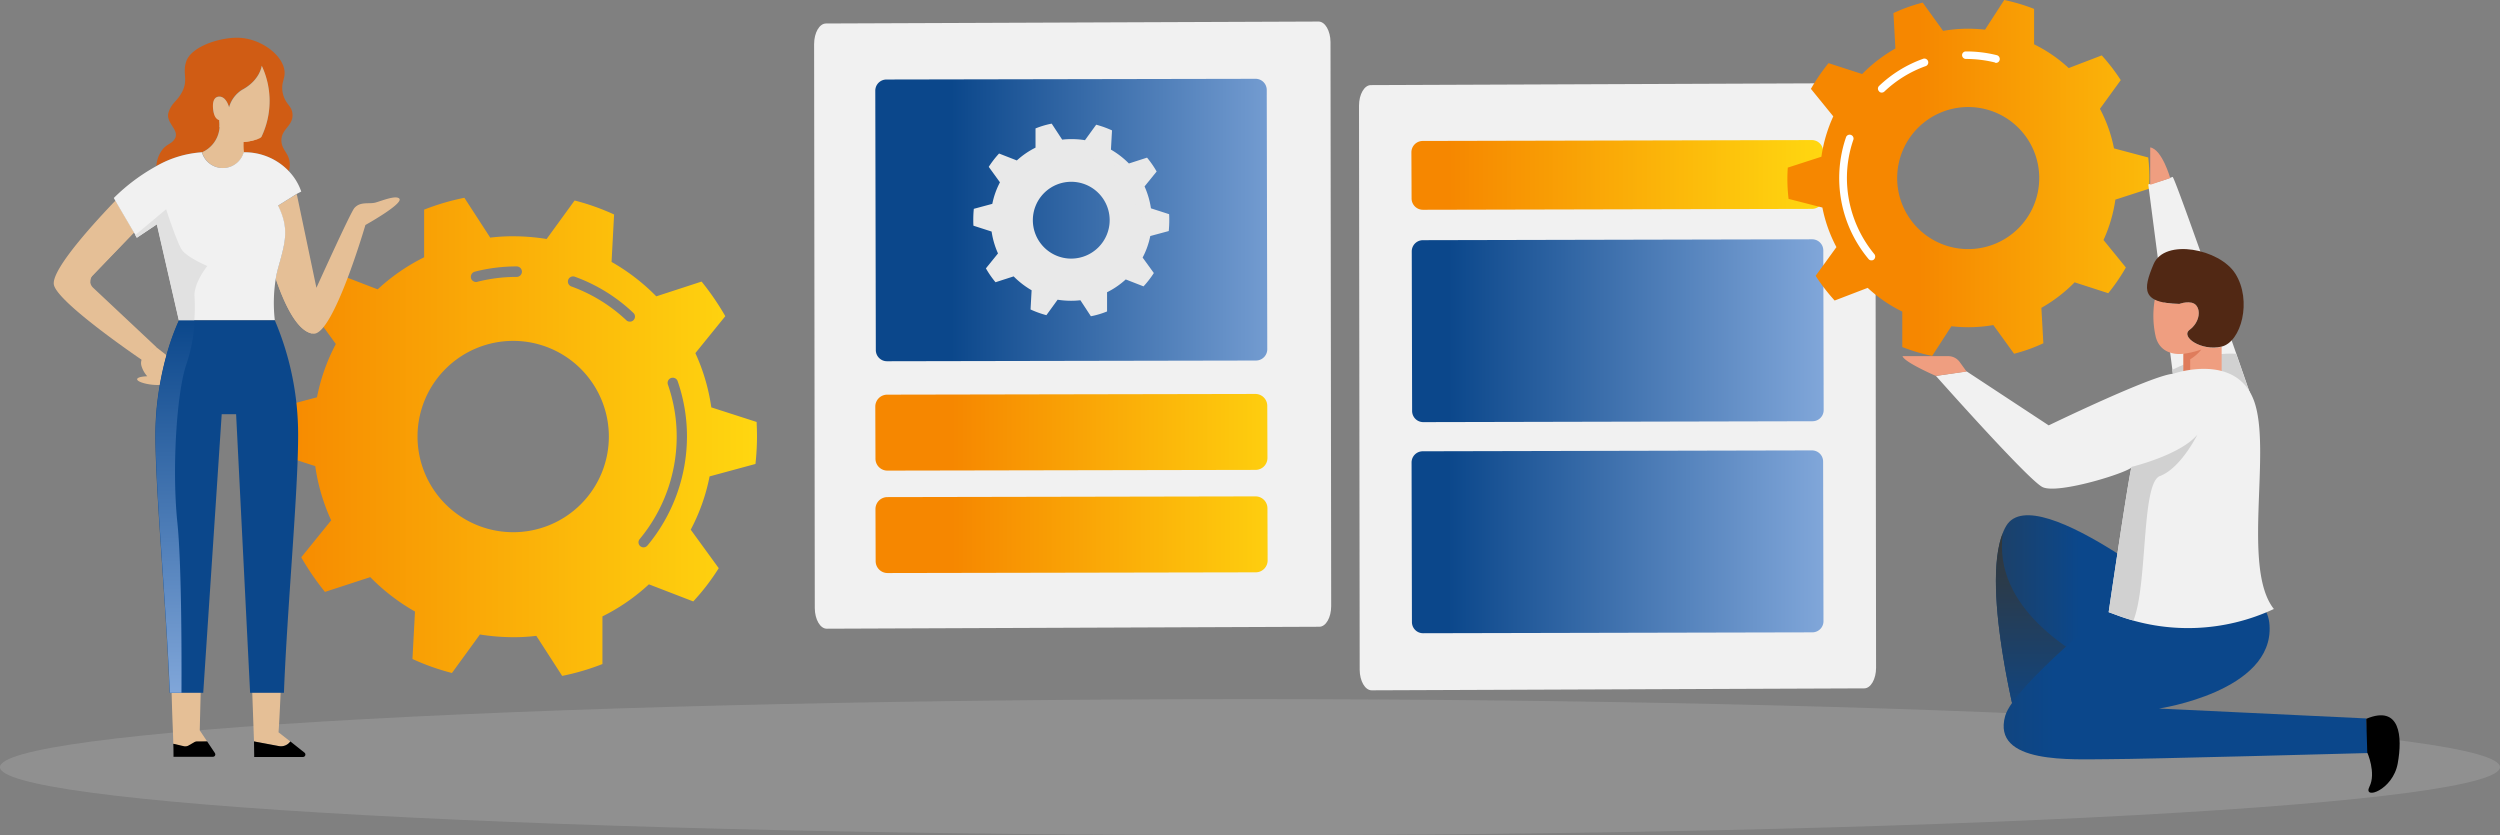
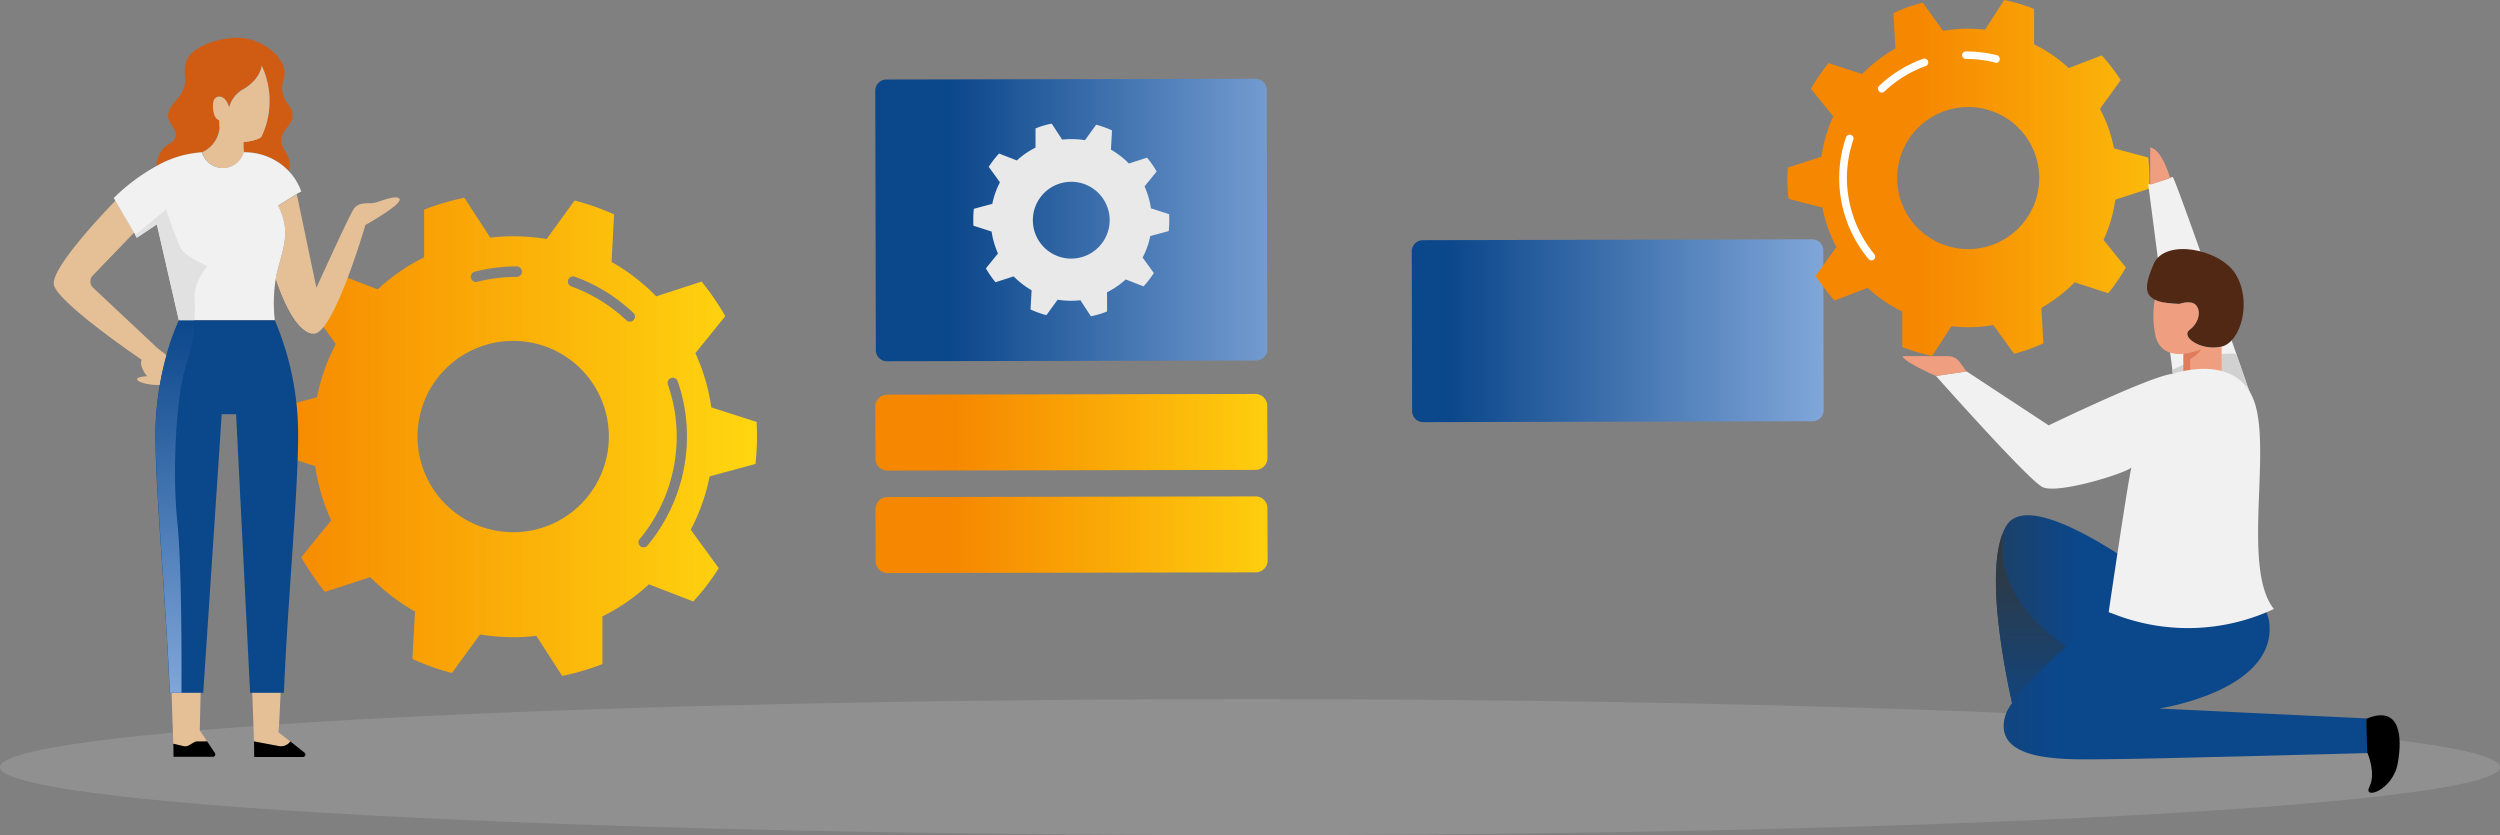
<svg xmlns="http://www.w3.org/2000/svg" xmlns:xlink="http://www.w3.org/1999/xlink" width="512.91" height="171.338" viewBox="0 0 512.91 171.338">
  <rect x="0" y="0" width="512.91" height="171.338" fill="#808080" stroke="none" />
  <defs>
    <linearGradient id="linear-gradient" x1="0.09" y1="0.501" x2="0.995" y2="0.501" gradientUnits="objectBoundingBox">
      <stop offset="0" stop-color="#f68700" />
      <stop offset="1" stop-color="#ffd710" />
    </linearGradient>
    <linearGradient id="linear-gradient-2" x1="0.09" y1="0.499" x2="0.996" y2="0.499" gradientUnits="objectBoundingBox">
      <stop offset="0" stop-color="#0b478b" />
      <stop offset="1" stop-color="#80a6d9" />
    </linearGradient>
    <linearGradient id="linear-gradient-3" x1="0.09" y1="0.499" x2="0.995" y2="0.499" xlink:href="#linear-gradient-2" />
    <linearGradient id="linear-gradient-4" x1="0.195" y1="0.498" x2="1.101" y2="0.498" xlink:href="#linear-gradient" />
    <linearGradient id="linear-gradient-5" x1="0.195" y1="0.498" x2="1.101" y2="0.498" xlink:href="#linear-gradient" />
    <linearGradient id="linear-gradient-6" x1="0.195" y1="0.5" x2="1.1" y2="0.5" xlink:href="#linear-gradient-2" />
    <linearGradient id="linear-gradient-7" x1="0.362" y1="0.501" x2="1.364" y2="0.501" xlink:href="#linear-gradient" />
    <linearGradient id="linear-gradient-8" x1="-0.632" y1="0.5" x2="0.367" y2="0.5" gradientUnits="objectBoundingBox">
      <stop offset="0" stop-color="#353736" />
      <stop offset="1" stop-color="#0b478b" />
    </linearGradient>
    <linearGradient id="linear-gradient-9" x1="0.5" y1="0" x2="0.5" y2="1" xlink:href="#linear-gradient-8" />
    <linearGradient id="linear-gradient-10" x1="-0.833" y1="0.501" x2="0.167" y2="0.501" xlink:href="#linear-gradient-8" />
    <linearGradient id="linear-gradient-12" x1="0" y1="0.5" x2="1" y2="0.5" xlink:href="#linear-gradient" />
    <linearGradient id="linear-gradient-13" x1="11.602" y1="0.5" x2="12.601" y2="0.5" xlink:href="#linear-gradient-2" />
    <linearGradient id="linear-gradient-14" x1="0.5" y1="0" x2="0.5" y2="1" xlink:href="#linear-gradient-2" />
  </defs>
  <g id="conversionbox_illustration" transform="translate(97.027 -32.852)">
    <path id="Floor" d="M-4309.4-2720.36c100.152,5.448,262.533,5.448,362.681,0s100.154-14.281,0-19.729-262.531-5.448-362.682,0S-4409.548-2725.808-4309.4-2720.36Z" transform="translate(4287.483 2920.464)" fill="#f2f2f2" opacity="0.14" />
    <g id="Group_4588" data-name="Group 4588" transform="translate(10197.788 19316.031)">
      <g id="Group_4588-2" data-name="Group 4588" transform="translate(-10015.996 -19266.119)">
-         <path id="Path_13248" data-name="Path 13248" d="M449.449,171.868l-101.057.4c-1.346,0-2.434-1.9-2.454-4.2L345.8,52.334c0-2.335,1.088-4.233,2.434-4.233l101.057-.4c1.346,0,2.434,1.9,2.454,4.2l.139,115.74C451.883,169.971,450.795,171.868,449.449,171.868Z" transform="translate(-345.8 -47.7)" fill="#f1f1f1" />
-         <path id="Path_13203" data-name="Path 13203" d="M696.671,93.821l-79.8.182a2.328,2.328,0,0,1-2.335-2.335l-.037-9.45a2.328,2.328,0,0,1,2.335-2.335l79.8-.182a2.328,2.328,0,0,1,2.335,2.335l.036,9.45A2.328,2.328,0,0,1,696.671,93.821Z" transform="translate(-603.749 -68.024)" fill="url(#linear-gradient)" />
-         <path id="Path_13205" data-name="Path 13205" d="M696.807,291.527l-79.836.182a2.289,2.289,0,0,1-2.3-2.3l-.073-32.73a2.289,2.289,0,0,1,2.3-2.3l79.836-.182a2.289,2.289,0,0,1,2.3,2.3l.073,32.73A2.289,2.289,0,0,1,696.807,291.527Z" transform="translate(-603.813 -178.852)" fill="url(#linear-gradient-2)" />
        <path id="Path_13207" data-name="Path 13207" d="M696.907,172.827l-79.836.182a2.289,2.289,0,0,1-2.3-2.3l-.073-32.73a2.289,2.289,0,0,1,2.3-2.3l79.835-.182a2.289,2.289,0,0,1,2.3,2.3l.073,32.73A2.289,2.289,0,0,1,696.907,172.827Z" transform="translate(-603.875 -103.463)" fill="url(#linear-gradient-3)" />
      </g>
      <g id="Group_4589" data-name="Group 4589" transform="translate(-10127.788 -19278.76)">
-         <path id="Path_13201" data-name="Path 13201" d="M449.449,171.868l-101.057.4c-1.346,0-2.434-1.9-2.454-4.2L345.8,52.334c0-2.335,1.088-4.233,2.434-4.233l101.057-.4c1.346,0,2.434,1.9,2.454,4.2l.139,115.74C451.883,169.971,450.795,171.868,449.449,171.868Z" transform="translate(-345.8 -47.7)" fill="#f1f1f1" />
        <path id="Path_13202" data-name="Path 13202" d="M458.211,272.68l-75.53.146a2.445,2.445,0,0,1-2.445-2.445l-.036-10.691a2.445,2.445,0,0,1,2.445-2.445l75.53-.146a2.445,2.445,0,0,1,2.445,2.445l.036,10.691A2.445,2.445,0,0,1,458.211,272.68Z" transform="translate(-367.648 -180.694)" fill="url(#linear-gradient-4)" />
        <path id="Path_13204" data-name="Path 13204" d="M458.311,330.28l-75.53.146a2.445,2.445,0,0,1-2.445-2.445l-.037-10.691a2.445,2.445,0,0,1,2.445-2.445l75.53-.146a2.445,2.445,0,0,1,2.445,2.445l.036,10.691A2.445,2.445,0,0,1,458.311,330.28Z" transform="translate(-367.711 -217.277)" fill="url(#linear-gradient-5)" />
        <path id="Path_13206" data-name="Path 13206" d="M458.284,137.7l-75.676.146a2.289,2.289,0,0,1-2.3-2.3l-.109-53.2a2.289,2.289,0,0,1,2.3-2.3l75.712-.146a2.289,2.289,0,0,1,2.3,2.3l.109,53.2A2.32,2.32,0,0,1,458.284,137.7Z" transform="translate(-367.648 -68.151)" fill="url(#linear-gradient-6)" />
        <g id="Group_4579" data-name="Group 4579" transform="translate(32.657 20.944)">
          <path id="Path_13208" data-name="Path 13208" d="M475.4,127.139c.073-.73.109-1.5.109-2.262,0-.4,0-.8-.036-1.2l-3.722-1.2a17.181,17.181,0,0,0-1.314-4.488l2.481-3.065a19.7,19.7,0,0,0-1.97-2.846l-3.722,1.2a17.45,17.45,0,0,0-3.685-2.846l.219-3.941a20.251,20.251,0,0,0-3.247-1.168l-2.3,3.174a17.412,17.412,0,0,0-2.773-.219,16.076,16.076,0,0,0-1.9.109l-2.153-3.284a17.38,17.38,0,0,0-3.32.985v3.941a16.582,16.582,0,0,0-3.831,2.627l-3.649-1.423a19.523,19.523,0,0,0-2.116,2.737l2.3,3.174a16.292,16.292,0,0,0-1.569,4.415l-3.795,1.022c-.073.73-.109,1.5-.109,2.262,0,.4,0,.8.036,1.2l3.722,1.2a17.181,17.181,0,0,0,1.314,4.488l-2.481,3.065a19.706,19.706,0,0,0,1.97,2.846l3.722-1.2a17.447,17.447,0,0,0,3.685,2.846l-.219,3.941A20.254,20.254,0,0,0,450.3,144.4l2.3-3.174a17.411,17.411,0,0,0,2.773.219,16.072,16.072,0,0,0,1.9-.109l2.153,3.284a17.38,17.38,0,0,0,3.32-.985v-3.941a16.58,16.58,0,0,0,3.831-2.627l3.649,1.423a19.52,19.52,0,0,0,2.116-2.737l-2.3-3.174a16.29,16.29,0,0,0,1.569-4.415Zm-20,5.656a7.881,7.881,0,1,1,7.881-7.881A7.9,7.9,0,0,1,455.4,132.794Z" transform="translate(-435.3 -105.1)" fill="#e9e9e9" />
          <g id="Group_4576" data-name="Group 4576" transform="translate(30.45 14.938)">
            <path id="Path_13209" data-name="Path 13209" d="M519.172,160.036a.331.331,0,0,1-.255-.109.411.411,0,0,1-.073-.584,13.1,13.1,0,0,0,2.335-12.734.427.427,0,0,1,.8-.292,13.914,13.914,0,0,1,.766,4.561,14.119,14.119,0,0,1-3.247,8.976A.5.5,0,0,1,519.172,160.036Z" transform="translate(-518.753 -146.038)" fill="#e9e9e9" />
          </g>
          <g id="Group_4577" data-name="Group 4577" transform="translate(24.57 6.545)">
            <path id="Path_13210" data-name="Path 13210" d="M507.769,126.783a.414.414,0,0,1-.292-.109,13.087,13.087,0,0,0-4.561-2.81.427.427,0,1,1,.292-.8,14.006,14.006,0,0,1,4.853,2.992.419.419,0,0,1,0,.62C508.025,126.746,507.879,126.783,507.769,126.783Z" transform="translate(-502.638 -123.038)" fill="#e9e9e9" />
          </g>
          <g id="Group_4578" data-name="Group 4578" transform="translate(16.619 5.729)">
            <path id="Path_13211" data-name="Path 13211" d="M481.268,122.077a.427.427,0,0,1-.4-.328.4.4,0,0,1,.292-.511,13.888,13.888,0,0,1,3.466-.438.438.438,0,1,1,0,.876,13.884,13.884,0,0,0-3.247.4Z" transform="translate(-480.848 -120.8)" fill="#e9e9e9" />
          </g>
        </g>
      </g>
      <g id="Group_4583" data-name="Group 4583" transform="translate(-9928.112 -19283.18)">
        <path id="Path_13212" data-name="Path 13212" d="M799.685,78.281a29.291,29.291,0,0,0,2.882,8.118L798.3,92.285a39.159,39.159,0,0,0,3.9,5.074l6.779-2.6a29.436,29.436,0,0,0,7.1,4.871V106.9a38.2,38.2,0,0,0,6.129,1.827l3.937-6.089a32.911,32.911,0,0,0,3.491.2,30.336,30.336,0,0,0,5.115-.447l4.262,5.886a34.119,34.119,0,0,0,6.008-2.151l-.406-7.266a30.788,30.788,0,0,0,6.819-5.236l6.9,2.233a39.124,39.124,0,0,0,3.613-5.277l-4.587-5.642a30.018,30.018,0,0,0,2.436-8.281l6.9-2.233c.04-.731.081-1.461.081-2.233a35.572,35.572,0,0,0-.244-4.181l-7.022-1.867a29.293,29.293,0,0,0-2.882-8.118L860.9,52.14a39.159,39.159,0,0,0-3.9-5.074l-6.779,2.6a29.439,29.439,0,0,0-7.1-4.871V37.527a38.2,38.2,0,0,0-6.129-1.827l-3.937,6.089a32.912,32.912,0,0,0-3.491-.2,30.338,30.338,0,0,0-5.115.447l-4.181-5.8a34.121,34.121,0,0,0-6.008,2.151l.406,7.266a30.789,30.789,0,0,0-6.82,5.236l-6.9-2.233a39.111,39.111,0,0,0-3.613,5.277l4.587,5.642a30.02,30.02,0,0,0-2.436,8.281l-6.9,2.233c-.04.731-.081,1.461-.081,2.233a35.585,35.585,0,0,0,.244,4.181Zm15.344-6.048A14.573,14.573,0,1,1,829.6,86.806,14.561,14.561,0,0,1,815.029,72.233Z" transform="translate(-792.5 -35.7)" fill="url(#linear-gradient-7)" />
        <g id="Group_4580" data-name="Group 4580" transform="translate(10.635 27.568)">
          <path id="Path_13213" data-name="Path 13213" d="M825.317,129.465a.709.709,0,0,0,.487-.162.819.819,0,0,0,.122-1.1,24.58,24.58,0,0,1-5.642-15.587,24.076,24.076,0,0,1,1.339-7.956.8.8,0,0,0-1.5-.528,25.9,25.9,0,0,0,4.587,25.045A.731.731,0,0,0,825.317,129.465Z" transform="translate(-818.7 -103.614)" fill="#fff" />
        </g>
        <g id="Group_4581" data-name="Group 4581" transform="translate(18.586 12.061)">
          <path id="Path_13214" data-name="Path 13214" d="M839.064,72.349a.771.771,0,0,0,.528-.2,24.1,24.1,0,0,1,8.4-5.2.8.8,0,1,0-.528-1.5,25.532,25.532,0,0,0-8.93,5.521.773.773,0,0,0-.041,1.1A.658.658,0,0,0,839.064,72.349Z" transform="translate(-838.287 -65.414)" fill="#fff" />
        </g>
        <g id="Group_4582" data-name="Group 4582" transform="translate(35.843 10.554)">
          <path id="Path_13215" data-name="Path 13215" d="M887.741,64.054a.782.782,0,0,0,.771-.609.82.82,0,0,0-.568-.974,25.841,25.841,0,0,0-6.373-.771.771.771,0,0,0-.771.771.8.8,0,0,0,.771.771,24.839,24.839,0,0,1,6.008.731A.162.162,0,0,0,887.741,64.054Z" transform="translate(-880.8 -61.7)" fill="#fff" />
        </g>
      </g>
      <g id="Group_4587" data-name="Group 4587" transform="translate(-9904.487 -19252.936)">
        <g id="Group_4585" data-name="Group 4585" transform="translate(19.152 75.464)">
          <path id="Path_13216" data-name="Path 13216" d="M940.632,317.009S906.088,288.067,900,298.3s2.882,43.352,2.882,43.352Z" transform="translate(-897.881 -296.107)" fill="url(#linear-gradient-8)" />
          <path id="Path_13217" data-name="Path 13217" d="M922.507,334.2,902.9,346.991s-8.2-30.282-3.572-41.891C897.218,320.363,913.373,330.024,922.507,334.2Z" transform="translate(-897.9 -301.45)" fill="url(#linear-gradient-9)" />
          <g id="Group_4584" data-name="Group 4584" transform="translate(1.595 14.987)">
            <path id="Path_13218" data-name="Path 13218" d="M925.268,335.858S903.876,353.029,902.13,359.2c-2.841,10.026,13.923,8.89,21.149,8.89s53.338-1.258,53.338-1.258l-.406-7.1-42.541-2.03s23.584-3.491,22.691-17.089C955.509,327.009,925.268,335.858,925.268,335.858Z" transform="translate(-901.809 -333.029)" fill="url(#linear-gradient-10)" />
            <path id="Path_13219" data-name="Path 13219" d="M905.4,401.044c3.9,3.856,14.613,3.247,20.012,3.247,7.226,0,53.379-1.258,53.379-1.258l-.406-7.1-42.541-2.03s-16.968,8.159-30.079,7.185A1.125,1.125,0,0,1,905.4,401.044Z" transform="translate(-903.943 -369.191)" fill="url(#linear-gradient-9)" />
            <path id="Path_13220" data-name="Path 13220" d="M1085.3,404.849s1.867,4.222.447,7.022,4.79.771,5.8-4.749.528-12.1-6.454-9.174Z" transform="translate(-1010.698 -371.169)" />
          </g>
        </g>
        <path id="Path_13221" data-name="Path 13221" d="M995.886,169.791S980.339,124.9,979.893,125.1a35.422,35.422,0,0,1-4.993,1.542l6.414,49.279Z" transform="translate(-924.484 -119.051)" fill="#f1f1f1" />
        <path id="Path_13222" data-name="Path 13222" d="M987,217.736c3.531-1.664,7.956-3.613,13.111-3.288,2.151,6.129,2.923,8.443,2.923,8.443l-14.613,6.129Z" transform="translate(-931.673 -172.11)" fill="#d1d1d1" />
        <g id="Group_4586" data-name="Group 4586" transform="translate(50.156 20.859)">
          <path id="Path_13223" data-name="Path 13223" d="M977.989,194.772c1.137,4.222,5.683,3.45,5.683,3.45v4.019h7.834V196.8h-.041c-4.059.934-8.484-2.03-6.535-3.491s2.354-3.856,1.339-5.033-3.491-.284-3.491-.284a12.405,12.405,0,0,1-4.993-.893A19.463,19.463,0,0,0,977.989,194.772Z" transform="translate(-976.187 -176.744)" fill="#ef9e80" />
          <path id="Path_13224" data-name="Path 13224" d="M980.894,172.836s2.435-.893,3.45.284.609,3.572-1.339,5.033,2.476,4.425,6.535,3.45c4.059-.934,6.333-9.458,2.842-14.979-3.207-5.074-14.492-7.307-16.765-1.948S973.222,172.633,980.894,172.836Z" transform="translate(-974.261 -161.587)" fill="#512814" />
          <path id="Path_13225" data-name="Path 13225" d="M992.7,217.212v-4.019a17.292,17.292,0,0,0,3.694-.893,8.842,8.842,0,0,1-2.314,2.03v2.882Z" transform="translate(-985.215 -191.714)" fill="#df7c5c" />
        </g>
        <path id="Path_13226" data-name="Path 13226" d="M916.27,223.135s12.949-4.506,16.6,5.6-2.557,34.341,4.059,42.662h0a41.591,41.591,0,0,1-32.474,1.177l-1.421-.528s4.546-30.891,4.749-29.835c.2.893-15.3,5.845-18.388,4.14-3.085-1.664-21.8-22.772-21.8-22.772l6.292-.934,16.846,11.082S912.008,223.419,916.27,223.135Z" transform="translate(-860.74 -176.698)" fill="#f1f1f1" />
        <path id="Path_13227" data-name="Path 13227" d="M857.56,219.759s-6.495-2.8-6.86-4.059h9.336a2.93,2.93,0,0,1,2.436,1.258l1.38,1.908Z" transform="translate(-850.7 -172.875)" fill="#ef9e80" />
-         <path id="Path_13228" data-name="Path 13228" d="M954.9,291.811s3.978-27.156,4.668-29.673a3.9,3.9,0,0,1-.365.284c.284-.284.487-.447.487-.447s9.9-2.395,13.4-6.576c0,0-3.369,6.86-7.672,8.484-3.856,1.421-2.476,22.244-5.439,29.632a37.483,37.483,0,0,1-3.613-1.177Z" transform="translate(-912.603 -196.46)" fill="#d1d1d1" />
        <path id="Path_13229" data-name="Path 13229" d="M980,116.492s-1.664-5.886-4.1-6.292v7.672Z" transform="translate(-925.078 -110.2)" fill="#ef9e80" />
      </g>
    </g>
    <g id="Group_4591" data-name="Group 4591" transform="translate(-86 40.594)">
      <path id="Path_13254" data-name="Path 13254" d="M240.989,204.611a51.981,51.981,0,0,0,.319-5.625c0-1-.04-1.995-.08-2.992L231.933,193a40.3,40.3,0,0,0-3.271-11.13l6.143-7.579a54.5,54.5,0,0,0-4.867-7.1l-9.295,3.032a41.667,41.667,0,0,0-9.175-7.061l.519-9.733a47.62,47.62,0,0,0-8.1-2.872l-5.744,7.9a43.043,43.043,0,0,0-6.861-.558,36.825,36.825,0,0,0-4.707.279L181.271,150a49.079,49.079,0,0,0-8.258,2.433v9.773a40.606,40.606,0,0,0-9.534,6.582l-9.1-3.51a48.291,48.291,0,0,0-5.226,6.821L154.9,180a39.61,39.61,0,0,0-3.869,10.93l-9.414,2.513a51.989,51.989,0,0,0-.319,5.625c0,1,.04,1.995.08,2.992l9.295,2.992a40.3,40.3,0,0,0,3.271,11.13l-6.143,7.579a54.494,54.494,0,0,0,4.867,7.1l9.295-3.032a41.667,41.667,0,0,0,9.175,7.061l-.519,9.734a47.616,47.616,0,0,0,8.1,2.872l5.744-7.9a43.425,43.425,0,0,0,6.861.558,36.825,36.825,0,0,0,4.707-.279l5.306,8.218a49.079,49.079,0,0,0,8.258-2.433v-9.773a40.6,40.6,0,0,0,9.534-6.582l9.1,3.51a45.476,45.476,0,0,0,5.226-6.821l-5.744-7.9a39.61,39.61,0,0,0,3.869-10.93Zm-57.563-39.453A34.379,34.379,0,0,1,192,164.082a1.077,1.077,0,1,1,0,2.154,32.314,32.314,0,0,0-8.058,1,.591.591,0,0,1-.279.04,1.066,1.066,0,0,1-1.037-.8A1.109,1.109,0,0,1,183.425,165.159Zm7.859,53.454a19.627,19.627,0,1,1,19.627-19.627A19.612,19.612,0,0,1,191.284,218.613Zm24.693-43.521a.943.943,0,0,1-.758.319.961.961,0,0,1-.718-.279,32.757,32.757,0,0,0-11.289-6.941,1.06,1.06,0,0,1,.718-1.995,34.43,34.43,0,0,1,12.007,7.42A1.022,1.022,0,0,1,215.977,175.092Zm2.872,46.234a1.108,1.108,0,0,1-.8.4,1.083,1.083,0,0,1-.678-.239,1.026,1.026,0,0,1-.12-1.476,32.957,32.957,0,0,0,7.579-20.983,32.341,32.341,0,0,0-1.8-10.691,1.06,1.06,0,1,1,1.995-.718,34.538,34.538,0,0,1,1.915,11.369A35.082,35.082,0,0,1,218.849,221.326Z" transform="translate(-97.025 -117.165)" fill="url(#linear-gradient-12)" />
      <path id="Path_13255" data-name="Path 13255" d="M95.627,411.926a1.2,1.2,0,0,1,.838-.2l1.675-.16-1.516-2.274.239-9.694H90.8c.2,8.058.359,10.332.4,12.486h0l2.074.519a1.586,1.586,0,0,0,1.117-.16Z" transform="translate(-66.67 -267.196)" fill="#e5bf96" />
      <path id="Path_13256" data-name="Path 13256" d="M91.8,430.063h0c.04.918.04,1.8.04,2.673h8.1a.485.485,0,0,0,.479-.479.739.739,0,0,0-.08-.279l-1.6-2.394H96.866a1.254,1.254,0,0,0-.838.2l-1.037.6a1.357,1.357,0,0,1-1.117.16Z" transform="translate(-67.271 -285.214)" />
      <path id="Path_13257" data-name="Path 13257" d="M132.7,413.01l5.066.957a2.339,2.339,0,0,0,2.354-.957h0l-2.393-1.875c.16-1.556.479-9.135.479-9.135h-5.9Z" transform="translate(-91.615 -268.638)" fill="#e5bf96" />
      <path id="Path_13258" data-name="Path 13258" d="M133.3,429.6l.04,2.673v.519h10.013a.5.5,0,0,0,.319-.878L140.76,429.6h0a2.339,2.339,0,0,1-2.354.957Z" transform="translate(-92.216 -285.229)" />
      <path id="Path_13259" data-name="Path 13259" d="M77.148,226.9l-2.792,2.074a2.091,2.091,0,0,0-.279,1.715,5.481,5.481,0,0,0,1.2,2.154s-2.114.04-2.074.638,2.792,1.316,4.907,1.117a43.422,43.422,0,0,1,1.237-5.984Z" transform="translate(-56.09 -163.388)" fill="#e5bf96" />
      <path id="Path_13260" data-name="Path 13260" d="M162.89,154.443s-6.582,22.618-10.651,22.3a.36.36,0,0,1-.2-.04c-3.391-.479-6.1-6.941-7.539-11.209a20.854,20.854,0,0,1,.479-2.154c1.436-5.186,2.393-8.018,0-12.845l3.83-2.393h0l4.029,19.228s6.981-15.438,7.779-16.355c1.2-1.4,2.992-.8,4.268-1.117,1.237-.319,4.308-1.636,4.986-.8C170.629,150.134,162.89,154.443,162.89,154.443Z" transform="translate(-98.948 -116.023)" fill="#e5bf96" />
      <path id="Path_13261" data-name="Path 13261" d="M111.88,236.576c0,11.808-2.274,35.9-2.912,52.856h-6.941l-2.872-57.164H96.2l-3.79,57.164h-6.9c-.6-16.914-2.912-41.048-2.912-52.856a57.96,57.96,0,0,1,.558-8.138,62.675,62.675,0,0,1,1.636-8.018A47.611,47.611,0,0,1,87.427,213h19.666A59.919,59.919,0,0,1,111.88,236.576Z" transform="translate(-61.741 -155.033)" fill="url(#linear-gradient-13)" />
      <path id="Path_13262" data-name="Path 13262" d="M110.465,93.661a4.908,4.908,0,0,1-.2,1.4,12.487,12.487,0,0,0-9.255-3.869,4.032,4.032,0,0,1-.718-2.154A11.724,11.724,0,0,0,104.681,88a17.051,17.051,0,0,0,0-14.56s-.319,2.952-4.029,4.907a6.169,6.169,0,0,0-2.673,3.59s-.558-2.354-2.114-2.194c-1.556.12-1.037,3.311-1.037,3.311l1.157,1.516a6.118,6.118,0,0,1-3.55,6.622A21.614,21.614,0,0,0,83.1,94.02a6.1,6.1,0,0,1,1.277-3.431c1-1.2,1.835-1.077,2.513-2.194,1.037-1.835-2.034-3.271-1.277-5.465.718-2.034,1.675-2.074,2.753-4.109,1.316-2.513.04-3.75.838-6.223,1-3.112,6.941-5.026,10.771-4.907,4.627.16,9.1,3.59,9.414,6.861.16,1.636-.8,2.354-.359,4.508.519,2.354,1.875,2.513,1.995,4.308.16,2.473-2.393,3.032-2.274,5.545C108.87,90.869,110.426,91.387,110.465,93.661Z" transform="translate(-62.042 -67.687)" fill="#d05c14" />
      <path id="Path_13263" data-name="Path 13263" d="M38.365,169.331a1.774,1.774,0,0,1-.558-1.2,1.651,1.651,0,0,1,.479-1.316L46.742,158l-3.79-6.5h0c-2.872,2.992-13.324,14.042-12.606,17.273.838,3.75,18.111,15.438,18.111,15.438l2.952-2.633Z" transform="translate(-30.311 -118.066)" fill="#e5bf96" />
      <path id="Path_13264" data-name="Path 13264" d="M118.807,96.62s0,.16-.479.4h0a10.063,10.063,0,0,1-3.231.718,10.326,10.326,0,0,0,.08,2.114,4.461,4.461,0,0,1-8.577,0,6.046,6.046,0,0,0,3.59-5.106h0a6.2,6.2,0,0,0-.04-1.476s-.878-.12-1.157-1.516c-.2-.838-.519-3.191,1.037-3.311s2.114,2.194,2.114,2.194a6.169,6.169,0,0,1,2.673-3.59c3.71-1.995,4.029-4.947,4.029-4.947A17.027,17.027,0,0,1,118.807,96.62Z" transform="translate(-76.167 -76.351)" fill="#e5bf96" />
      <path id="Path_13265" data-name="Path 13265" d="M116.517,110.1a5.326,5.326,0,0,1-1.077,1.476,6.2,6.2,0,0,0-.04-1.476A3.2,3.2,0,0,0,116.517,110.1Z" transform="translate(-81.457 -93.181)" fill="#e5bf96" />
      <path id="Path_13266" data-name="Path 13266" d="M125.3,122.332c-1.037-.16-1.8-2.393-1.8-2.393a14.7,14.7,0,0,0,4.947-.439,10.063,10.063,0,0,1-3.231.718C125.255,120.218,125.175,121.854,125.3,122.332Z" transform="translate(-86.325 -98.832)" fill="#e5bf96" />
      <path id="Path_13267" data-name="Path 13267" d="M57.741,158.042l-8.5,8.816a1.651,1.651,0,0,0-.479,1.316,1.219,1.219,0,0,1-.12-1.157c.558-1.037,7.819-8.7,7.859-8.976s-2.433-6.143-2.593-6.542Z" transform="translate(-41.27 -118.066)" fill="#e5bf96" />
-       <path id="Path_13268" data-name="Path 13268" d="M152.139,176.8c-3.391-.479-6.1-6.941-7.539-11.209a20.848,20.848,0,0,1,.479-2.154c1.436-5.186,2.393-8.018,0-12.845l3.83-2.393c-.16.16-2.792,2.473-2.912,2.713a48.315,48.315,0,0,1,.918,6.542C147.153,161.763,147.791,172.015,152.139,176.8Z" transform="translate(-99.009 -116.083)" fill="#e5bf96" />
+       <path id="Path_13268" data-name="Path 13268" d="M152.139,176.8c-3.391-.479-6.1-6.941-7.539-11.209a20.848,20.848,0,0,1,.479-2.154l3.83-2.393c-.16.16-2.792,2.473-2.912,2.713a48.315,48.315,0,0,1,.918,6.542C147.153,161.763,147.791,172.015,152.139,176.8Z" transform="translate(-99.009 -116.083)" fill="#e5bf96" />
      <path id="Path_13269" data-name="Path 13269" d="M84.894,220.42a64.141,64.141,0,0,0-1.636,8.018,57.537,57.537,0,0,0-.558,8.138c0,11.808,2.274,35.9,2.912,52.856h2.393c.04-8.976,0-26.767-.838-34.9-1.157-11.13-.12-26.847,1.835-32.472A33.6,33.6,0,0,0,90.718,213H87.527A49.721,49.721,0,0,0,84.894,220.42Z" transform="translate(-61.801 -155.033)" fill="url(#linear-gradient-14)" />
      <path id="Path_13270" data-name="Path 13270" d="M99.655,134.658a11.293,11.293,0,0,0-2.553-4.189,12.487,12.487,0,0,0-9.255-3.869,4.461,4.461,0,0,1-8.577,0,21.614,21.614,0,0,0-9.335,2.832,39.33,39.33,0,0,0-8.736,6.542l.279.519,3.83,6.542.319.519.319.558,4.109-2.753,4.508,19.666H94.23a31.33,31.33,0,0,1,.2-8.5,20.857,20.857,0,0,1,.479-2.154c1.436-5.186,2.393-8.018,0-12.845l3.83-2.394Z" transform="translate(-48.878 -103.099)" fill="#f1f1f1" />
      <path id="Path_13271" data-name="Path 13271" d="M84.367,173.731C84.247,170.9,87,167.548,87,167.548s-4.268-1.8-5.266-3.391c-1.037-1.636-3.191-8.258-3.191-8.258L72.2,161.206l.319.558,4.109-2.753,4.508,19.666h3.191A34.552,34.552,0,0,0,84.367,173.731Z" transform="translate(-55.49 -120.712)" fill="#e1e1e1" />
    </g>
  </g>
</svg>